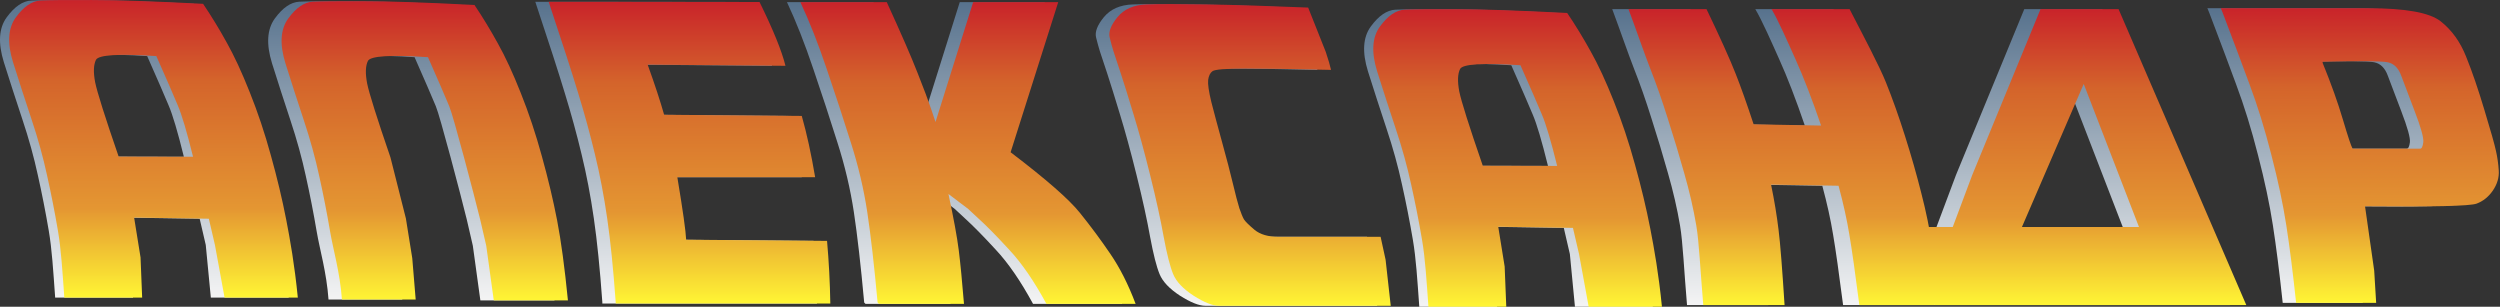
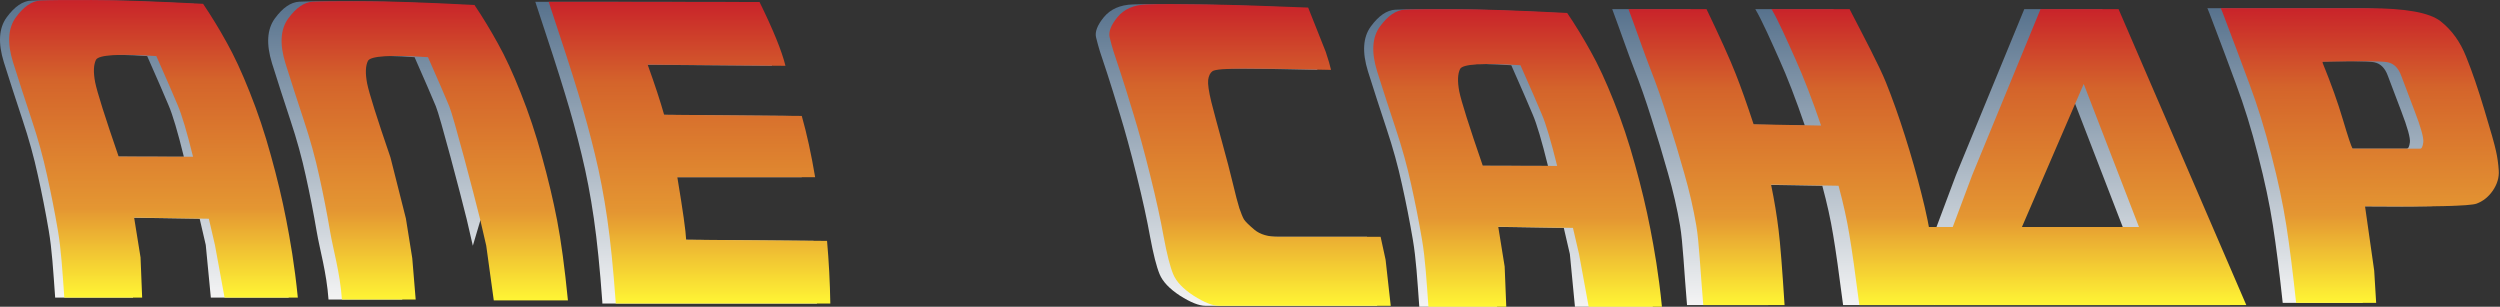
<svg xmlns="http://www.w3.org/2000/svg" width="326" height="40" viewBox="0 0 326 40" fill="none">
  <rect x="0" y="0" width="326" height="40" fill="#333333" stroke="none" />
-   <path d="M60.122 0.648C61.203 2.256 62.221 3.928 63.174 5.664C64.142 7.385 65.138 9.541 66.162 12.131C67.201 14.721 68.119 17.474 68.916 20.391C69.727 23.308 70.388 26.09 70.901 28.737C71.413 31.384 71.882 34.863 72.309 39.174H62.64L61.658 32.045L60.869 28.63L56.023 28.555L51.178 28.481L52.011 33.667L52.456 39.057H42.839C42.583 35.5 41.709 32.622 41.296 30.188C40.883 27.755 40.414 25.357 39.887 22.995C39.375 20.619 38.706 18.193 37.881 15.717C37.055 13.227 36.251 10.736 35.469 8.246C34.7 5.756 34.821 3.814 35.832 2.419C36.856 1.01 37.923 0.278 39.033 0.221C40.157 0.164 42.377 0.142 45.693 0.157C49.008 0.157 53.818 0.32 60.122 0.648ZM60.869 28.63C60.072 25.386 57.361 15.084 56.835 13.86C56.322 12.622 55.397 10.487 54.06 7.456C49.165 7.129 46.554 7.293 46.226 7.947C45.913 8.588 45.878 9.555 46.12 10.85C46.376 12.131 47.393 15.361 49.172 20.541L51.178 28.481L56.023 28.555L60.869 28.63Z" fill="url(#paint0_linear_127_9336)" />
+   <path d="M60.122 0.648C61.203 2.256 62.221 3.928 63.174 5.664C64.142 7.385 65.138 9.541 66.162 12.131C67.201 14.721 68.119 17.474 68.916 20.391C69.727 23.308 70.388 26.09 70.901 28.737H62.64L61.658 32.045L60.869 28.63L56.023 28.555L51.178 28.481L52.011 33.667L52.456 39.057H42.839C42.583 35.5 41.709 32.622 41.296 30.188C40.883 27.755 40.414 25.357 39.887 22.995C39.375 20.619 38.706 18.193 37.881 15.717C37.055 13.227 36.251 10.736 35.469 8.246C34.7 5.756 34.821 3.814 35.832 2.419C36.856 1.01 37.923 0.278 39.033 0.221C40.157 0.164 42.377 0.142 45.693 0.157C49.008 0.157 53.818 0.32 60.122 0.648ZM60.869 28.63C60.072 25.386 57.361 15.084 56.835 13.86C56.322 12.622 55.397 10.487 54.06 7.456C49.165 7.129 46.554 7.293 46.226 7.947C45.913 8.588 45.878 9.555 46.12 10.85C46.376 12.131 47.393 15.361 49.172 20.541L51.178 28.481L56.023 28.555L60.869 28.63Z" fill="url(#paint0_linear_127_9336)" />
  <path d="M61.87 0.648C62.952 2.256 63.969 3.928 64.922 5.664C65.89 7.385 66.886 9.541 67.911 12.131C68.95 14.721 69.867 17.474 70.664 20.391C71.475 23.308 72.137 26.09 72.649 28.737C73.161 31.384 73.631 34.863 74.058 39.174H64.389L63.407 32.045L62.617 28.63L57.772 28.555L52.927 28.481L53.759 33.667L54.205 39.057H44.588C44.332 35.5 43.457 32.622 43.044 30.188C42.632 27.755 42.162 25.357 41.636 22.995C41.123 20.619 40.455 18.193 39.629 15.717C38.804 13.227 38 10.736 37.217 8.246C36.449 5.756 36.57 3.814 37.58 2.419C38.605 1.01 39.672 0.278 40.782 0.221C41.906 0.164 44.126 0.142 47.441 0.157C50.757 0.157 55.566 0.32 61.87 0.648ZM62.617 28.63C61.82 25.386 59.11 15.084 58.583 13.86C58.071 12.622 57.146 10.487 55.808 7.456C50.913 7.129 48.302 7.293 47.975 7.947C47.662 8.588 47.626 9.555 47.868 10.85C48.124 12.131 49.142 15.361 50.92 20.541L52.927 28.481L57.772 28.555L62.617 28.63Z" fill="url(#paint1_linear_127_9336)" />
  <path d="M203.166 1.69C204.254 3.3 205.277 4.975 206.235 6.714C207.208 8.438 208.209 10.597 209.239 13.191C210.284 15.785 211.206 18.543 212.008 21.464C212.823 24.386 213.488 27.172 214.003 29.823C214.518 32.474 215.093 35.682 215.522 40H205.373L204.711 33.136L203.918 29.716L194.175 29.566L195.012 34.761L195.224 40H185.075C184.817 36.437 184.654 33.714 184.239 31.276C183.825 28.839 183.352 26.438 182.823 24.072C182.308 21.692 181.636 19.262 180.806 16.782C179.976 14.289 179.168 11.794 178.381 9.3C177.609 6.806 177.73 4.861 178.746 3.464C179.776 2.053 180.849 1.319 181.965 1.262C183.095 1.205 185.327 1.184 188.66 1.198C191.993 1.198 196.829 1.362 203.166 1.69ZM201.857 21.635C201.056 18.386 200.391 16.148 199.862 14.923C199.347 13.683 198.417 11.545 197.072 8.509C192.151 8.182 189.526 8.346 189.197 9.001C188.882 9.642 188.846 10.611 189.089 11.908C189.347 13.191 190.37 16.426 192.158 21.614L201.857 21.635Z" fill="url(#paint2_linear_127_9336)" />
  <path d="M204.362 1.69C205.45 3.3 206.472 4.975 207.431 6.714C208.404 8.438 209.405 10.597 210.435 13.191C211.48 15.785 212.402 18.543 213.203 21.464C214.019 24.386 214.684 27.172 215.199 29.823C215.714 32.474 216.287 35.682 216.716 40H207.164L205.907 33.136L205.113 29.716L195.371 29.566L196.208 34.761L196.418 40H186.269C186.011 36.437 185.85 33.714 185.435 31.276C185.02 28.839 184.548 26.438 184.019 24.072C183.504 21.692 182.832 19.262 182.002 16.782C181.172 14.289 180.364 11.794 179.577 9.3C178.804 6.806 178.926 4.861 179.942 3.464C180.972 2.053 182.045 1.319 183.161 1.262C184.291 1.205 186.523 1.184 189.856 1.198C193.189 1.198 198.025 1.362 204.362 1.69ZM203.053 21.635C202.252 18.386 201.587 16.148 201.058 14.923C200.543 13.683 199.613 11.545 198.268 8.509C193.347 8.182 190.721 8.346 190.392 9.001C190.078 9.642 190.042 10.611 190.285 11.908C190.543 13.191 191.565 16.426 193.354 21.614L203.053 21.635Z" fill="url(#paint3_linear_127_9336)" />
  <path d="M25.286 0.496C26.373 2.106 27.396 3.781 28.355 5.52C29.327 7.244 30.329 9.403 31.359 11.997C32.403 14.591 33.326 17.349 34.127 20.27C34.943 23.192 35.608 25.978 36.123 28.629C36.638 31.279 37.213 34.488 37.642 38.806H27.493L26.831 31.942L26.037 28.522L16.295 28.372L17.131 33.567L17.343 38.806H7.194C6.937 35.243 6.774 32.519 6.359 30.082C5.944 27.645 5.472 25.244 4.943 22.878C4.428 20.498 3.755 18.068 2.925 15.588C2.096 13.094 1.287 10.6 0.501 8.106C-0.272 5.612 -0.15 3.667 0.865 2.27C1.895 0.859 2.968 0.125 4.084 0.068C5.214 0.011 7.446 -0.01 10.78 0.004C14.113 0.004 18.948 0.168 25.286 0.496ZM23.977 20.441C23.176 17.192 22.511 14.954 21.981 13.729C21.466 12.489 20.536 10.351 19.192 7.315C14.27 6.988 11.645 7.151 11.316 7.807C11.001 8.448 10.966 9.418 11.209 10.714C11.466 11.997 12.489 15.232 14.277 20.42L23.977 20.441Z" fill="url(#paint4_linear_127_9336)" />
  <path d="M26.482 0.496C27.569 2.106 28.592 3.781 29.55 5.52C30.523 7.244 31.525 9.403 32.555 11.997C33.599 14.591 34.522 17.349 35.323 20.27C36.139 23.192 36.804 25.978 37.319 28.629C37.834 31.279 38.407 34.488 38.836 38.806H29.284L28.027 31.942L27.233 28.522L17.49 28.372L18.327 33.567L18.537 38.806H8.388C8.131 35.243 7.97 32.519 7.555 30.082C7.14 27.645 6.668 25.244 6.139 22.878C5.624 20.498 4.951 18.068 4.121 15.588C3.292 13.094 2.483 10.6 1.696 8.106C0.924 5.612 1.046 3.667 2.061 2.27C3.091 0.859 4.164 0.125 5.28 0.068C6.41 0.011 8.642 -0.01 11.975 0.004C15.309 0.004 20.144 0.168 26.482 0.496ZM25.173 20.441C24.372 17.192 23.706 14.954 23.177 13.729C22.662 12.489 21.732 10.351 20.387 7.315C15.466 6.988 12.841 7.151 12.512 7.807C12.197 8.448 12.161 9.418 12.405 10.714C12.662 11.997 13.685 15.232 15.473 20.42L25.173 20.441Z" fill="url(#paint5_linear_127_9336)" />
  <path d="M78.545 39.406C78.233 35.063 77.864 31.425 77.439 28.492C77.014 25.544 76.482 22.763 75.844 20.148C75.22 17.534 74.49 14.87 73.654 12.154C72.832 9.438 71.548 5.466 69.805 0.238H79.651L97.301 0.26C99.073 3.861 100.2 6.635 100.682 8.581L82.713 8.429C83.649 11.028 84.365 13.207 84.861 14.964L102.809 15.116C103.461 17.411 104.042 20.076 104.553 23.111H86.583C87.306 27.453 87.689 30.169 87.732 31.258L106.105 31.411C106.346 34.127 106.488 36.85 106.531 39.58H78.545V39.406Z" fill="url(#paint6_linear_127_9336)" />
  <path d="M80.287 39.406C79.975 35.063 79.606 31.425 79.181 28.492C78.756 25.544 78.224 22.763 77.586 20.148C76.962 17.534 76.232 14.87 75.396 12.154C74.574 9.438 73.29 5.466 71.547 0.238H81.393L99.043 0.26C100.815 3.861 101.943 6.635 102.425 8.581L84.455 8.429C85.391 11.028 86.107 13.207 86.603 14.964L104.551 15.116C105.203 17.411 105.785 20.076 106.295 23.111H88.325C89.048 27.453 89.431 30.169 89.474 31.258L107.847 31.411C108.088 34.127 108.23 36.85 108.273 39.58H80.287V39.406Z" fill="url(#paint7_linear_127_9336)" />
  <path d="M297.665 39.492C297.238 35.493 296.811 32.121 296.384 29.374C295.958 26.614 295.31 23.561 294.442 20.218C293.588 16.859 292.635 13.779 291.582 10.975C290.543 8.158 289.654 5.782 288.914 3.846C288.188 1.897 287.825 0.972 287.825 1.071H307.057C311.923 1.071 315.075 1.641 316.512 2.779C317.964 3.917 319.074 5.461 319.842 7.411C320.625 9.346 321.422 11.673 322.233 14.39C323.058 17.108 323.556 18.873 323.727 19.684C323.912 20.495 324.033 21.349 324.09 22.245C324.147 23.142 323.89 24.01 323.321 24.849C322.752 25.675 322.041 26.244 321.187 26.557C320.333 26.87 315.488 26.984 306.651 26.898L307.846 35.287L308.103 39.492H297.665ZM301.123 8.201C302.233 10.918 303.115 13.387 303.77 15.607C304.424 17.813 304.844 19.072 305.029 19.385C310.707 19.385 313.645 19.385 313.844 19.385C314.044 19.385 314.179 19.108 314.25 18.553C314.321 17.998 313.951 16.66 313.14 14.54C312.343 12.42 311.753 10.861 311.368 9.865C310.998 8.855 310.401 8.272 309.575 8.115C308.764 7.959 305.947 7.937 301.123 8.051V8.201Z" fill="url(#paint8_linear_127_9336)" />
  <path d="M299.414 39.492C298.987 35.493 298.56 32.121 298.133 29.374C297.706 26.614 297.059 23.561 296.191 20.218C295.337 16.859 294.384 13.779 293.331 10.975C292.292 8.158 291.402 5.782 290.662 3.846C289.937 1.897 289.574 0.972 289.574 1.071H308.805C313.672 1.071 316.824 1.641 318.261 2.779C319.712 3.917 320.822 5.461 321.591 7.411C322.373 9.346 323.17 11.673 323.981 14.39C324.807 17.108 325.305 18.873 325.475 19.684C325.66 20.495 325.781 21.349 325.838 22.245C325.895 23.142 325.639 24.01 325.07 24.849C324.501 25.675 323.789 26.244 322.935 26.557C322.082 26.87 317.236 26.984 308.4 26.898L309.595 35.287L309.851 39.492H299.414ZM302.872 8.201C303.981 10.918 304.864 13.387 305.518 15.607C306.173 17.813 306.593 19.072 306.778 19.385C312.455 19.385 315.394 19.385 315.593 19.385C315.792 19.385 315.927 19.108 315.998 18.553C316.07 17.998 315.7 16.66 314.888 14.54C314.092 12.42 313.501 10.861 313.117 9.865C312.747 8.855 312.149 8.272 311.324 8.115C310.513 7.959 307.695 7.937 302.872 8.051V8.201Z" fill="url(#paint9_linear_127_9336)" />
-   <path d="M112.691 39.449C112.25 34.623 111.802 30.699 111.347 27.679C110.892 24.659 110.174 21.617 109.192 18.553C108.225 15.475 107.18 12.289 106.056 8.994C104.947 5.699 103.802 2.795 102.621 0.28H113.886C115.749 4.341 117.086 7.412 117.897 9.493C118.722 11.574 119.319 13.163 119.689 14.262C120.059 15.36 120.244 15.909 120.244 15.909L125.151 0.28H136.245L130.036 19.854C134.659 23.366 137.674 26.003 139.082 27.766C140.49 29.514 141.813 31.299 143.05 33.12C144.288 34.926 145.383 37.094 146.336 39.623H134.708C133.101 36.66 131.48 34.305 129.844 32.556C128.223 30.793 126.9 29.449 125.876 28.524C124.866 27.585 124.418 27.166 124.532 27.267L121.929 25.295C122.612 28.474 123.06 30.916 123.273 32.621C123.487 34.327 123.714 36.66 123.956 39.623H112.862L112.691 39.449Z" fill="url(#paint10_linear_127_9336)" />
-   <path d="M114.439 39.449C113.998 34.623 113.55 30.699 113.095 27.679C112.64 24.659 111.922 21.617 110.94 18.553C109.973 15.475 108.928 12.289 107.804 8.994C106.695 5.699 105.55 2.795 104.369 0.28H115.634C117.497 4.341 118.834 7.412 119.645 9.493C120.47 11.574 121.067 13.163 121.437 14.262C121.807 15.36 121.991 15.909 121.991 15.909L126.898 0.28H137.992L131.784 19.854C136.406 23.366 139.422 26.003 140.83 27.766C142.238 29.514 143.561 31.299 144.798 33.12C146.035 34.926 147.131 37.094 148.084 39.623H136.456C134.849 36.66 133.228 34.305 131.592 32.556C129.971 30.793 128.648 29.449 127.624 28.524C126.614 27.585 126.166 27.166 126.28 27.267L123.677 25.295C124.36 28.474 124.808 30.916 125.021 32.621C125.234 34.327 125.462 36.66 125.704 39.623H114.61L114.439 39.449Z" fill="url(#paint11_linear_127_9336)" />
  <path d="M168.811 0.985L171.103 6.757L171.536 8.119L171.795 9.113C166.908 8.998 163.182 8.94 160.616 8.94C158.064 8.94 156.637 9.056 156.334 9.286C156.031 9.502 155.844 9.884 155.772 10.432C155.714 10.965 155.851 11.916 156.183 13.285C156.529 14.64 156.997 16.391 157.588 18.538C158.179 20.671 158.648 22.465 158.994 23.921C159.34 25.376 159.621 26.45 159.837 27.142C160.068 27.819 160.27 28.309 160.443 28.611C160.63 28.9 161.091 29.354 161.826 29.973C162.562 30.578 163.607 30.881 164.962 30.881C166.317 30.881 170.75 30.881 178.261 30.881L178.909 33.864L179.58 39.874C165.769 39.874 158.792 39.874 158.648 39.874C158.504 39.874 158.013 39.874 157.177 39.874C156.356 39.874 155.253 39.434 153.869 38.555C152.499 37.662 151.613 36.725 151.209 35.745C150.805 34.765 150.395 33.151 149.977 30.903C149.573 28.64 148.982 25.945 148.203 22.818C147.425 19.691 146.704 17.054 146.041 14.906C145.392 12.759 144.844 11.001 144.398 9.632C143.951 8.263 143.634 7.305 143.446 6.757C143.273 6.209 143.1 5.583 142.927 4.876C142.754 4.156 143.093 3.277 143.943 2.239C144.808 1.187 146.07 0.632 147.728 0.575C149.4 0.517 152.002 0.517 155.534 0.575C159.066 0.632 163.492 0.769 168.811 0.985Z" fill="url(#paint12_linear_127_9336)" />
  <path d="M170.582 0.985L172.875 6.757L173.307 8.119L173.567 9.113C168.68 8.998 164.953 8.94 162.387 8.94C159.835 8.94 158.408 9.056 158.105 9.286C157.803 9.502 157.615 9.884 157.543 10.432C157.486 10.965 157.623 11.916 157.954 13.285C158.3 14.64 158.769 16.391 159.36 18.538C159.951 20.671 160.419 22.465 160.765 23.921C161.111 25.376 161.392 26.45 161.609 27.142C161.839 27.819 162.041 28.309 162.214 28.611C162.401 28.9 162.863 29.354 163.598 29.973C164.333 30.578 165.378 30.881 166.733 30.881C168.089 30.881 172.521 30.881 180.032 30.881L180.681 33.864L181.351 39.874C167.541 39.874 160.563 39.874 160.419 39.874C160.275 39.874 159.785 39.874 158.949 39.874C158.127 39.874 157.024 39.434 155.64 38.555C154.271 37.662 153.384 36.725 152.981 35.745C152.577 34.765 152.166 33.151 151.748 30.903C151.344 28.64 150.753 25.945 149.975 22.818C149.196 19.691 148.476 17.054 147.812 14.906C147.164 12.759 146.616 11.001 146.169 9.632C145.722 8.263 145.405 7.305 145.218 6.757C145.045 6.209 144.872 5.583 144.699 4.876C144.526 4.156 144.864 3.277 145.715 2.239C146.58 1.187 147.841 0.632 149.499 0.575C151.171 0.517 153.773 0.517 157.305 0.575C160.837 0.632 165.263 0.769 170.582 0.985Z" fill="url(#paint13_linear_127_9336)" />
  <path d="M219.987 39.779C219.6 35.28 219.45 31.612 219.078 29.418C218.705 27.209 218.18 24.932 217.504 22.585C216.842 20.225 216.124 17.844 215.351 15.442C214.592 13.027 213.839 10.881 213.094 9.004C212.349 7.113 211.256 3.927 210.235 1.194H220.411C222.026 4.534 223.563 7.941 224.212 9.625C224.875 11.295 225.654 13.489 226.552 16.208L235.351 16.374C234.164 12.91 233.053 10.032 232.017 7.741C230.982 5.436 229.775 2.671 228.891 1.194H239.068C240.958 4.852 242.956 8.624 243.798 10.722C244.64 12.806 245.468 15.132 246.282 17.699C247.097 20.266 247.808 22.758 248.415 25.173C249.036 27.575 249.505 29.852 249.823 32.005C250.14 34.145 250.037 36.839 250.092 39.779H240.34C239.815 35.694 239.367 32.53 239.036 30.598C238.719 28.651 238.249 26.526 237.628 24.221L228.829 24.076C229.257 26.16 229.581 28.12 229.802 29.956C230.037 31.791 230.297 35.28 230.587 39.779H219.987Z" fill="url(#paint14_linear_127_9336)" />
  <path d="M249.244 29.603H252.517L255.061 22.819L261.54 29.603H276.805L269.597 10.946L261.54 29.603L255.061 22.819L263.965 1.194H274.142L290.797 39.779H250.092L249.244 29.603Z" fill="url(#paint15_linear_127_9336)" />
  <path d="M222.107 39.779C221.72 35.28 221.57 31.612 221.198 29.418C220.825 27.209 220.3 24.932 219.624 22.585C218.962 20.225 218.244 17.844 217.471 15.442C216.712 13.027 215.96 10.881 215.214 9.004C214.469 7.113 213.376 3.927 212.355 1.194H222.531C224.146 4.534 225.683 7.941 226.332 9.625C226.995 11.295 227.775 13.489 228.672 16.208L237.471 16.374C236.284 12.91 235.173 10.032 234.138 7.741C233.102 5.436 231.895 2.671 231.011 1.194H241.188C243.079 4.852 245.076 8.624 245.918 10.722C246.76 12.806 247.588 15.132 248.402 17.699C249.217 20.266 249.928 22.758 250.535 25.173C251.156 27.575 251.625 29.852 251.943 32.005C252.26 34.145 252.157 36.839 252.212 39.779H242.46C241.935 35.694 241.487 32.53 241.156 30.598C240.839 28.651 240.369 26.526 239.748 24.221L230.949 24.076C231.377 26.16 231.701 28.12 231.922 29.956C232.157 31.791 232.417 35.28 232.707 39.779H222.107Z" fill="url(#paint16_linear_127_9336)" />
  <path d="M251.364 29.603H254.637L257.181 22.819L263.66 29.603H278.925L271.717 10.946L263.66 29.603L257.181 22.819L266.085 1.194H276.262L292.917 39.779H252.212L251.364 29.603Z" fill="url(#paint17_linear_127_9336)" />
  <defs>
    <linearGradient id="paint0_linear_127_9336" x1="53.64" y1="0.152" x2="53.64" y2="39.174" gradientUnits="userSpaceOnUse">
      <stop stop-color="#57728D" />
      <stop offset="1" stop-color="#F4F4F4" />
    </linearGradient>
    <linearGradient id="paint1_linear_127_9336" x1="55.389" y1="0.152" x2="55.389" y2="39.174" gradientUnits="userSpaceOnUse">
      <stop stop-color="#C9232A" />
      <stop offset="0.269" stop-color="#D4642B" />
      <stop offset="0.7" stop-color="#E49632" />
      <stop offset="1" stop-color="#FFF534" />
    </linearGradient>
    <linearGradient id="paint2_linear_127_9336" x1="196.701" y1="1.194" x2="196.701" y2="40" gradientUnits="userSpaceOnUse">
      <stop stop-color="#57728D" />
      <stop offset="1" stop-color="#F4F4F4" />
    </linearGradient>
    <linearGradient id="paint3_linear_127_9336" x1="197.896" y1="1.194" x2="197.896" y2="40" gradientUnits="userSpaceOnUse">
      <stop stop-color="#C9232A" />
      <stop offset="0.269" stop-color="#D4642B" />
      <stop offset="0.7" stop-color="#E49632" />
      <stop offset="1" stop-color="#FFF534" />
    </linearGradient>
    <linearGradient id="paint4_linear_127_9336" x1="18.821" y1="0" x2="18.821" y2="38.806" gradientUnits="userSpaceOnUse">
      <stop stop-color="#57728D" />
      <stop offset="1" stop-color="#F4F4F4" />
    </linearGradient>
    <linearGradient id="paint5_linear_127_9336" x1="20.016" y1="0" x2="20.016" y2="38.806" gradientUnits="userSpaceOnUse">
      <stop stop-color="#C9232A" />
      <stop offset="0.269" stop-color="#D4642B" />
      <stop offset="0.7" stop-color="#E49632" />
      <stop offset="1" stop-color="#FFF534" />
    </linearGradient>
    <linearGradient id="paint6_linear_127_9336" x1="89.039" y1="0.238" x2="89.039" y2="39.58" gradientUnits="userSpaceOnUse">
      <stop stop-color="#57728D" />
      <stop offset="1" stop-color="#F4F4F4" />
    </linearGradient>
    <linearGradient id="paint7_linear_127_9336" x1="89.039" y1="0.238" x2="89.039" y2="39.58" gradientUnits="userSpaceOnUse">
      <stop stop-color="#C9232A" />
      <stop offset="0.269" stop-color="#D4642B" />
      <stop offset="0.7" stop-color="#E49632" />
      <stop offset="1" stop-color="#FFF534" />
    </linearGradient>
    <linearGradient id="paint8_linear_127_9336" x1="306.836" y1="1.064" x2="306.836" y2="39.492" gradientUnits="userSpaceOnUse">
      <stop stop-color="#57728D" />
      <stop offset="1" stop-color="#F4F4F4" />
    </linearGradient>
    <linearGradient id="paint9_linear_127_9336" x1="306.836" y1="1.064" x2="306.836" y2="39.492" gradientUnits="userSpaceOnUse">
      <stop stop-color="#C9232A" />
      <stop offset="0.269" stop-color="#D4642B" />
      <stop offset="0.7" stop-color="#E49632" />
      <stop offset="1" stop-color="#FFF534" />
    </linearGradient>
    <linearGradient id="paint10_linear_127_9336" x1="125.352" y1="0.28" x2="125.352" y2="39.623" gradientUnits="userSpaceOnUse">
      <stop stop-color="#57728D" />
      <stop offset="1" stop-color="#F4F4F4" />
    </linearGradient>
    <linearGradient id="paint11_linear_127_9336" x1="125.352" y1="0.28" x2="125.352" y2="39.623" gradientUnits="userSpaceOnUse">
      <stop stop-color="#C9232A" />
      <stop offset="0.269" stop-color="#D4642B" />
      <stop offset="0.7" stop-color="#E49632" />
      <stop offset="1" stop-color="#FFF534" />
    </linearGradient>
    <linearGradient id="paint12_linear_127_9336" x1="162.117" y1="0.531" x2="162.117" y2="39.874" gradientUnits="userSpaceOnUse">
      <stop stop-color="#57728D" />
      <stop offset="1" stop-color="#F4F4F4" />
    </linearGradient>
    <linearGradient id="paint13_linear_127_9336" x1="162.117" y1="0.531" x2="162.117" y2="39.874" gradientUnits="userSpaceOnUse">
      <stop stop-color="#C9232A" />
      <stop offset="0.269" stop-color="#D4642B" />
      <stop offset="0.7" stop-color="#E49632" />
      <stop offset="1" stop-color="#FFF534" />
    </linearGradient>
    <linearGradient id="paint14_linear_127_9336" x1="250.516" y1="1.194" x2="250.516" y2="39.779" gradientUnits="userSpaceOnUse">
      <stop stop-color="#57728D" />
      <stop offset="1" stop-color="#F4F4F4" />
    </linearGradient>
    <linearGradient id="paint15_linear_127_9336" x1="250.516" y1="1.194" x2="250.516" y2="39.779" gradientUnits="userSpaceOnUse">
      <stop stop-color="#57728D" />
      <stop offset="1" stop-color="#F4F4F4" />
    </linearGradient>
    <linearGradient id="paint16_linear_127_9336" x1="252.636" y1="1.194" x2="252.636" y2="39.779" gradientUnits="userSpaceOnUse">
      <stop stop-color="#C9232A" />
      <stop offset="0.269" stop-color="#D4642B" />
      <stop offset="0.7" stop-color="#E49632" />
      <stop offset="1" stop-color="#FFF534" />
    </linearGradient>
    <linearGradient id="paint17_linear_127_9336" x1="252.636" y1="1.194" x2="252.636" y2="39.779" gradientUnits="userSpaceOnUse">
      <stop stop-color="#C9232A" />
      <stop offset="0.269" stop-color="#D4642B" />
      <stop offset="0.7" stop-color="#E49632" />
      <stop offset="1" stop-color="#FFF534" />
    </linearGradient>
  </defs>
</svg>